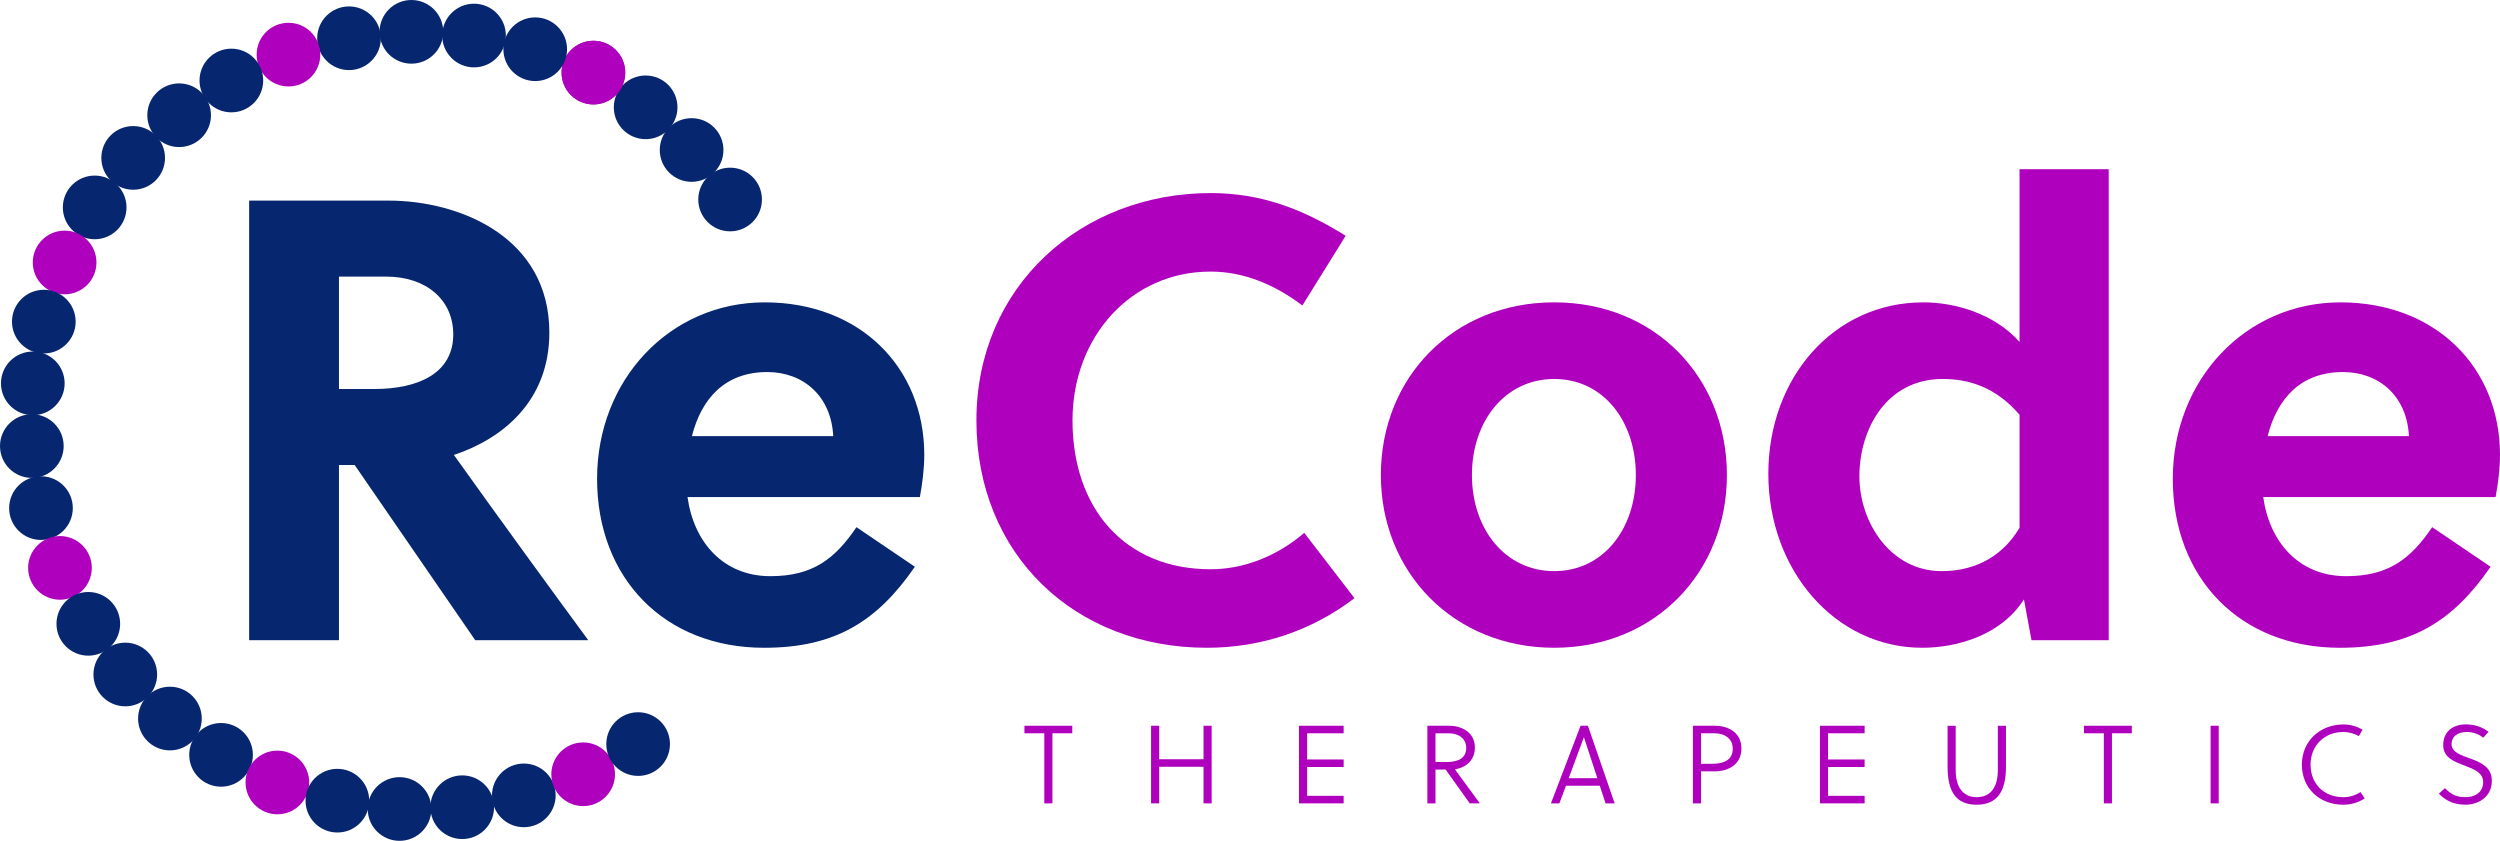
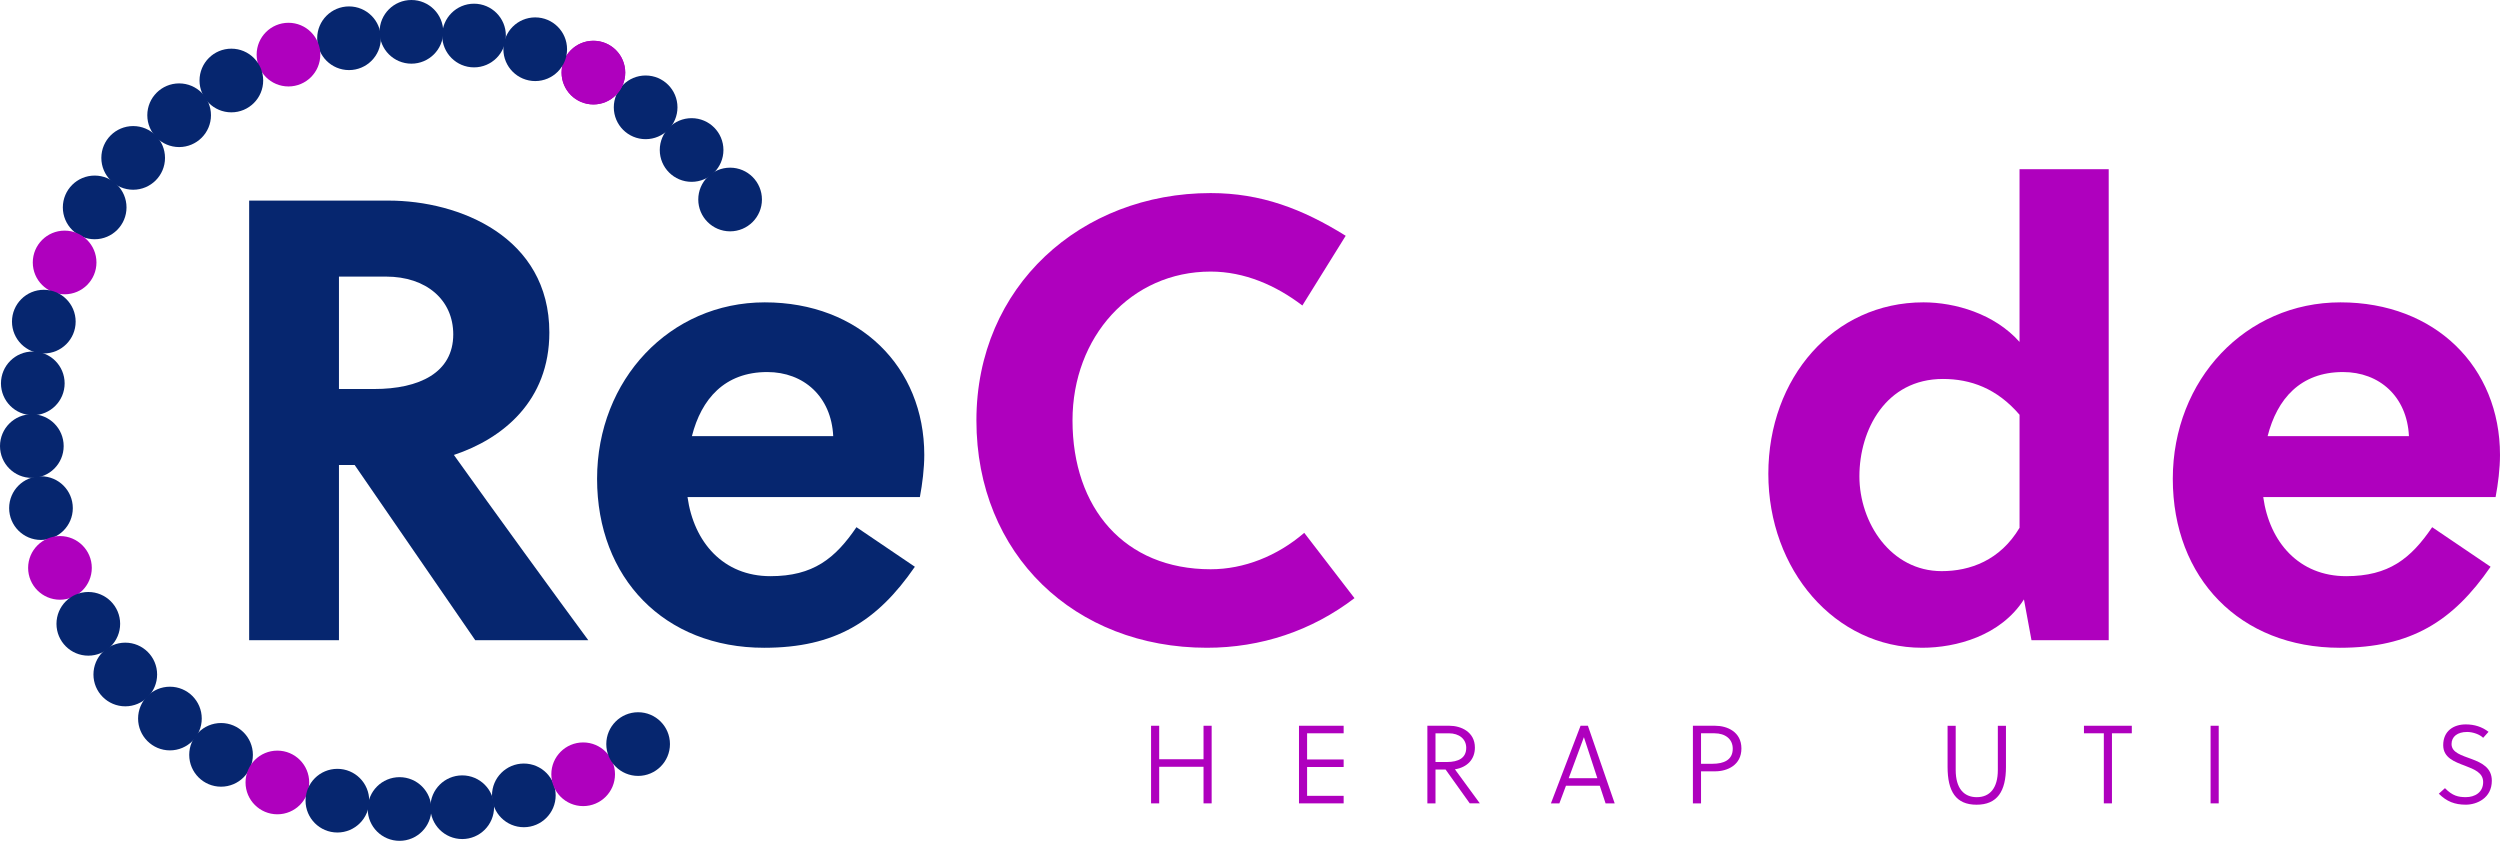
<svg xmlns="http://www.w3.org/2000/svg" id="Layer_2" viewBox="0 0 1920 645.76">
  <defs>
    <style>.cls-1{fill:#af00be;}.cls-2{fill:#06266f;}</style>
  </defs>
  <g id="Layer_1-2">
    <g>
      <g>
        <circle class="cls-2" cx="495.85" cy="82.43" r="24.45" />
        <circle class="cls-2" cx="531.15" cy="115.2" r="24.45" />
        <circle class="cls-2" cx="560.72" cy="153.22" r="24.45" />
        <circle class="cls-1" cx="455.74" cy="55.76" r="24.45" />
        <circle class="cls-1" cx="455.74" cy="55.76" r="24.45" />
        <circle class="cls-2" cx="411.05" cy="37.81" r="24.45" />
        <circle class="cls-2" cx="364.05" cy="27.29" r="24.45" />
        <circle class="cls-2" cx="315.96" cy="24.45" r="24.45" />
        <circle class="cls-2" cx="268.05" cy="29.38" r="24.45" />
        <circle class="cls-1" cx="221.55" cy="41.95" r="24.45" />
        <circle class="cls-2" cx="177.68" cy="61.83" r="24.45" />
        <circle class="cls-2" cx="137.58" cy="88.5" r="24.45" />
        <circle class="cls-2" cx="102.28" cy="121.27" r="24.45" />
        <circle class="cls-2" cx="72.71" cy="159.29" r="24.45" />
        <circle class="cls-1" cx="49.63" cy="201.57" r="24.45" />
        <circle class="cls-2" cx="33.65" cy="247.01" r="24.45" />
        <circle class="cls-2" cx="25.19" cy="294.42" r="24.45" />
        <circle class="cls-2" cx="24.45" cy="342.58" r="24.45" />
        <circle class="cls-2" cx="31.47" cy="390.23" r="24.45" />
        <circle class="cls-1" cx="46.05" cy="436.14" r="24.45" />
        <circle class="cls-2" cx="67.82" cy="479.1" r="24.45" />
        <circle class="cls-2" cx="96.22" cy="518.01" r="24.45" />
        <circle class="cls-2" cx="130.5" cy="551.84" r="24.45" />
        <circle class="cls-2" cx="169.77" cy="579.73" r="24.45" />
        <circle class="cls-1" cx="213.02" cy="600.93" r="24.45" />
        <circle class="cls-2" cx="259.11" cy="614.92" r="24.45" />
        <circle class="cls-2" cx="306.85" cy="621.31" r="24.45" />
        <circle class="cls-2" cx="354.99" cy="619.94" r="24.45" />
        <circle class="cls-2" cx="402.3" cy="610.85" r="24.45" />
      </g>
      <path class="cls-2" d="M298.42,154.06c54.5,0,123.48,27.97,123.48,101.29,0,52.57-35.69,81.52-73.31,94.05,29.9,41.96,80.07,110.94,103.22,142.29h-86.82l-92.61-134.57h-12.06v134.57h-68.97V154.06h107.08Zm-38.1,144.7h27.01c34.73,0,60.77-12.54,60.77-41.96,0-26.53-20.74-44.37-51.61-44.37h-36.17v86.34Z" />
      <path class="cls-2" d="M528.01,381.72c4.82,34.73,27.49,60.78,63.67,60.78,32.8,0,49.68-13.51,66.08-37.62l44.86,30.39c-28.94,41.96-61.26,62.22-115.76,62.22-76.69,0-128.3-53.54-128.3-129.74s55.95-135.54,128.78-135.54,122.51,49.68,122.51,117.21c0,10.13-1.45,22.19-3.38,32.32h-178.46Zm111.9-46.79c-1.45-30.38-22.67-49.2-50.64-49.2-32.8,0-50.64,20.74-57.88,49.2h108.52Z" />
      <g>
        <path class="cls-1" d="M929.79,437.19c25.56,0,51.13-10.13,71.87-27.97l38.58,50.16c-32.8,25.08-71.87,38.1-113.35,38.1-101.29,0-177.01-71.39-177.01-174.6s80.55-174.6,179.91-174.6c38.58,0,70.42,12.06,103.7,32.8l-33.28,53.54c-20.26-15.43-44.38-26.05-70.42-26.05-61.25,0-106.11,50.17-106.11,114.31,0,67.53,40.03,114.31,106.11,114.31Z" />
-         <path class="cls-1" d="M1326.26,364.84c0,74.76-55.47,132.64-132.64,132.64s-133.12-57.88-133.12-132.64,55.47-132.64,133.12-132.64,132.64,57.88,132.64,132.64Zm-132.64-73.79c-37.62,0-63.18,32.31-63.18,73.79s25.56,73.79,63.18,73.79,62.7-32.32,62.7-73.79-25.08-73.79-62.7-73.79Z" />
        <path class="cls-1" d="M1560.18,491.69l-5.79-31.35c-17.85,27.97-52.09,37.14-78.14,37.14-67.04,0-118.17-59.81-118.17-133.6s50.16-131.68,119.13-131.68c24.12,0,54.5,8.68,73.79,30.39V129.95h68.49V491.69h-59.32Zm-9.17-173.16c-17.36-20.26-37.62-27.49-58.84-27.49-43.89,0-64.15,39.07-64.15,74.76s24.12,72.83,63.18,72.83c21.7,0,44.86-8.2,59.81-33.28v-86.82Z" />
        <path class="cls-1" d="M1738.16,381.72c4.82,34.73,27.49,60.78,63.67,60.78,32.8,0,49.68-13.51,66.08-37.62l44.86,30.39c-28.94,41.96-61.26,62.22-115.76,62.22-76.69,0-128.3-53.54-128.3-129.74s55.95-135.54,128.78-135.54,122.51,49.68,122.51,117.21c0,10.13-1.45,22.19-3.38,32.32h-178.46Zm111.9-46.79c-1.45-30.38-22.67-49.2-50.64-49.2-32.8,0-50.64,20.74-57.88,49.2h108.52Z" />
      </g>
      <g>
-         <path class="cls-1" d="M808.27,563.17v53.82h-6.24v-53.82h-15.26v-5.79h36.75v5.79h-15.25Z" />
        <path class="cls-1" d="M924.31,616.99v-28.1h-34.05v28.1h-6.24v-59.61h6.24v25.72h34.05v-25.72h6.24v59.61h-6.24Z" />
        <path class="cls-1" d="M997.62,616.99v-59.61h34.3v5.79h-28.07v20.1h28.07v5.79h-28.07v22.14h28.07v5.79h-34.3Z" />
-         <path class="cls-1" d="M1102.46,616.99h-6.24v-59.61h16.94c8.85,0,19.56,4.68,19.56,16.77,0,8.77-5.56,15.07-15.34,16.69,6.41,8.86,15.93,21.8,19.13,26.14h-7.75l-18.55-25.97h-7.75v25.97Zm0-31.76h8.6c9.19,0,15-3.15,15-10.9,0-6.73-5.39-11.15-13.32-11.15h-10.28v22.05Z" />
+         <path class="cls-1" d="M1102.46,616.99h-6.24v-59.61h16.94c8.85,0,19.56,4.68,19.56,16.77,0,8.77-5.56,15.07-15.34,16.69,6.41,8.86,15.93,21.8,19.13,26.14h-7.75l-18.55-25.97h-7.75Zm0-31.76h8.6c9.19,0,15-3.15,15-10.9,0-6.73-5.39-11.15-13.32-11.15h-10.28v22.05Z" />
        <path class="cls-1" d="M1213.86,557.38h5.65l20.57,59.61h-7l-4.46-13.54h-25.96l-5.06,13.54h-6.49l22.76-59.61Zm-9.1,40.28h22l-10.28-31.42h-.08l-11.63,31.42Z" />
        <path class="cls-1" d="M1317.18,557.38c9.36,0,20.23,4.68,20.23,17.46s-10.79,17.54-20.23,17.54h-10.79v24.61h-6.24v-59.61h17.03Zm-10.79,29.21h8.68c8.93,0,15.68-2.98,15.68-11.58,0-7.41-5.73-11.84-13.99-11.84h-10.37v23.42Z" />
-         <path class="cls-1" d="M1397.73,616.99v-59.61h34.3v5.79h-28.07v20.1h28.07v5.79h-28.07v22.14h28.07v5.79h-34.3Z" />
        <path class="cls-1" d="M1540.58,588.98c0,18.73-6.66,29.04-22.59,29.04s-22.25-10.31-22.25-29.04v-31.59h6.24v33.98c0,14.05,6.24,20.86,16.18,20.86s16.18-6.81,16.18-20.86v-33.98h6.24v31.59Z" />
        <path class="cls-1" d="M1621.98,563.17v53.82h-6.24v-53.82h-15.26v-5.79h36.75v5.79h-15.25Z" />
        <path class="cls-1" d="M1697.73,616.99v-59.61h6.24v59.61h-6.24Z" />
-         <path class="cls-1" d="M1816.14,613.16c-4.64,2.98-10.2,4.86-16.52,4.86-18.12,0-31.78-12.43-31.78-30.83s14.33-30.82,31.86-30.82c5.31,0,10.62,1.53,14.75,4.09l-2.86,4.86c-3.54-1.96-7.67-3.15-11.97-3.15-14.41,0-25.12,10.39-25.12,25.03s10.11,25.04,25.2,25.04c4.63,0,9.02-1.28,13.15-3.92l3.29,4.85Z" />
        <path class="cls-1" d="M1894.67,562.15c-7.25,0-11.88,3.49-11.88,9.28,0,6.64,7.84,8.68,15.59,11.58,7.67,2.89,15.34,6.64,15.34,16.6,0,13.37-11.55,18.39-19.98,18.39s-14.66-2.39-20.73-8.43l4.72-4.26c5.81,5.96,10.28,6.9,16.1,6.9,6.74,0,13.23-3.58,13.23-11.58,0-7.15-6.74-9.79-13.9-12.52-8.09-3.07-16.78-6.13-16.78-15.84,0-10.9,8.01-15.93,17.28-15.93,6.74,0,12.56,1.87,17.53,5.71l-4.13,4.6c-2.53-2.56-7.75-4.51-12.39-4.51Z" />
      </g>
      <circle class="cls-1" cx="447.87" cy="594.64" r="24.45" />
      <circle class="cls-2" cx="490.08" cy="571.45" r="24.45" />
    </g>
  </g>
</svg>